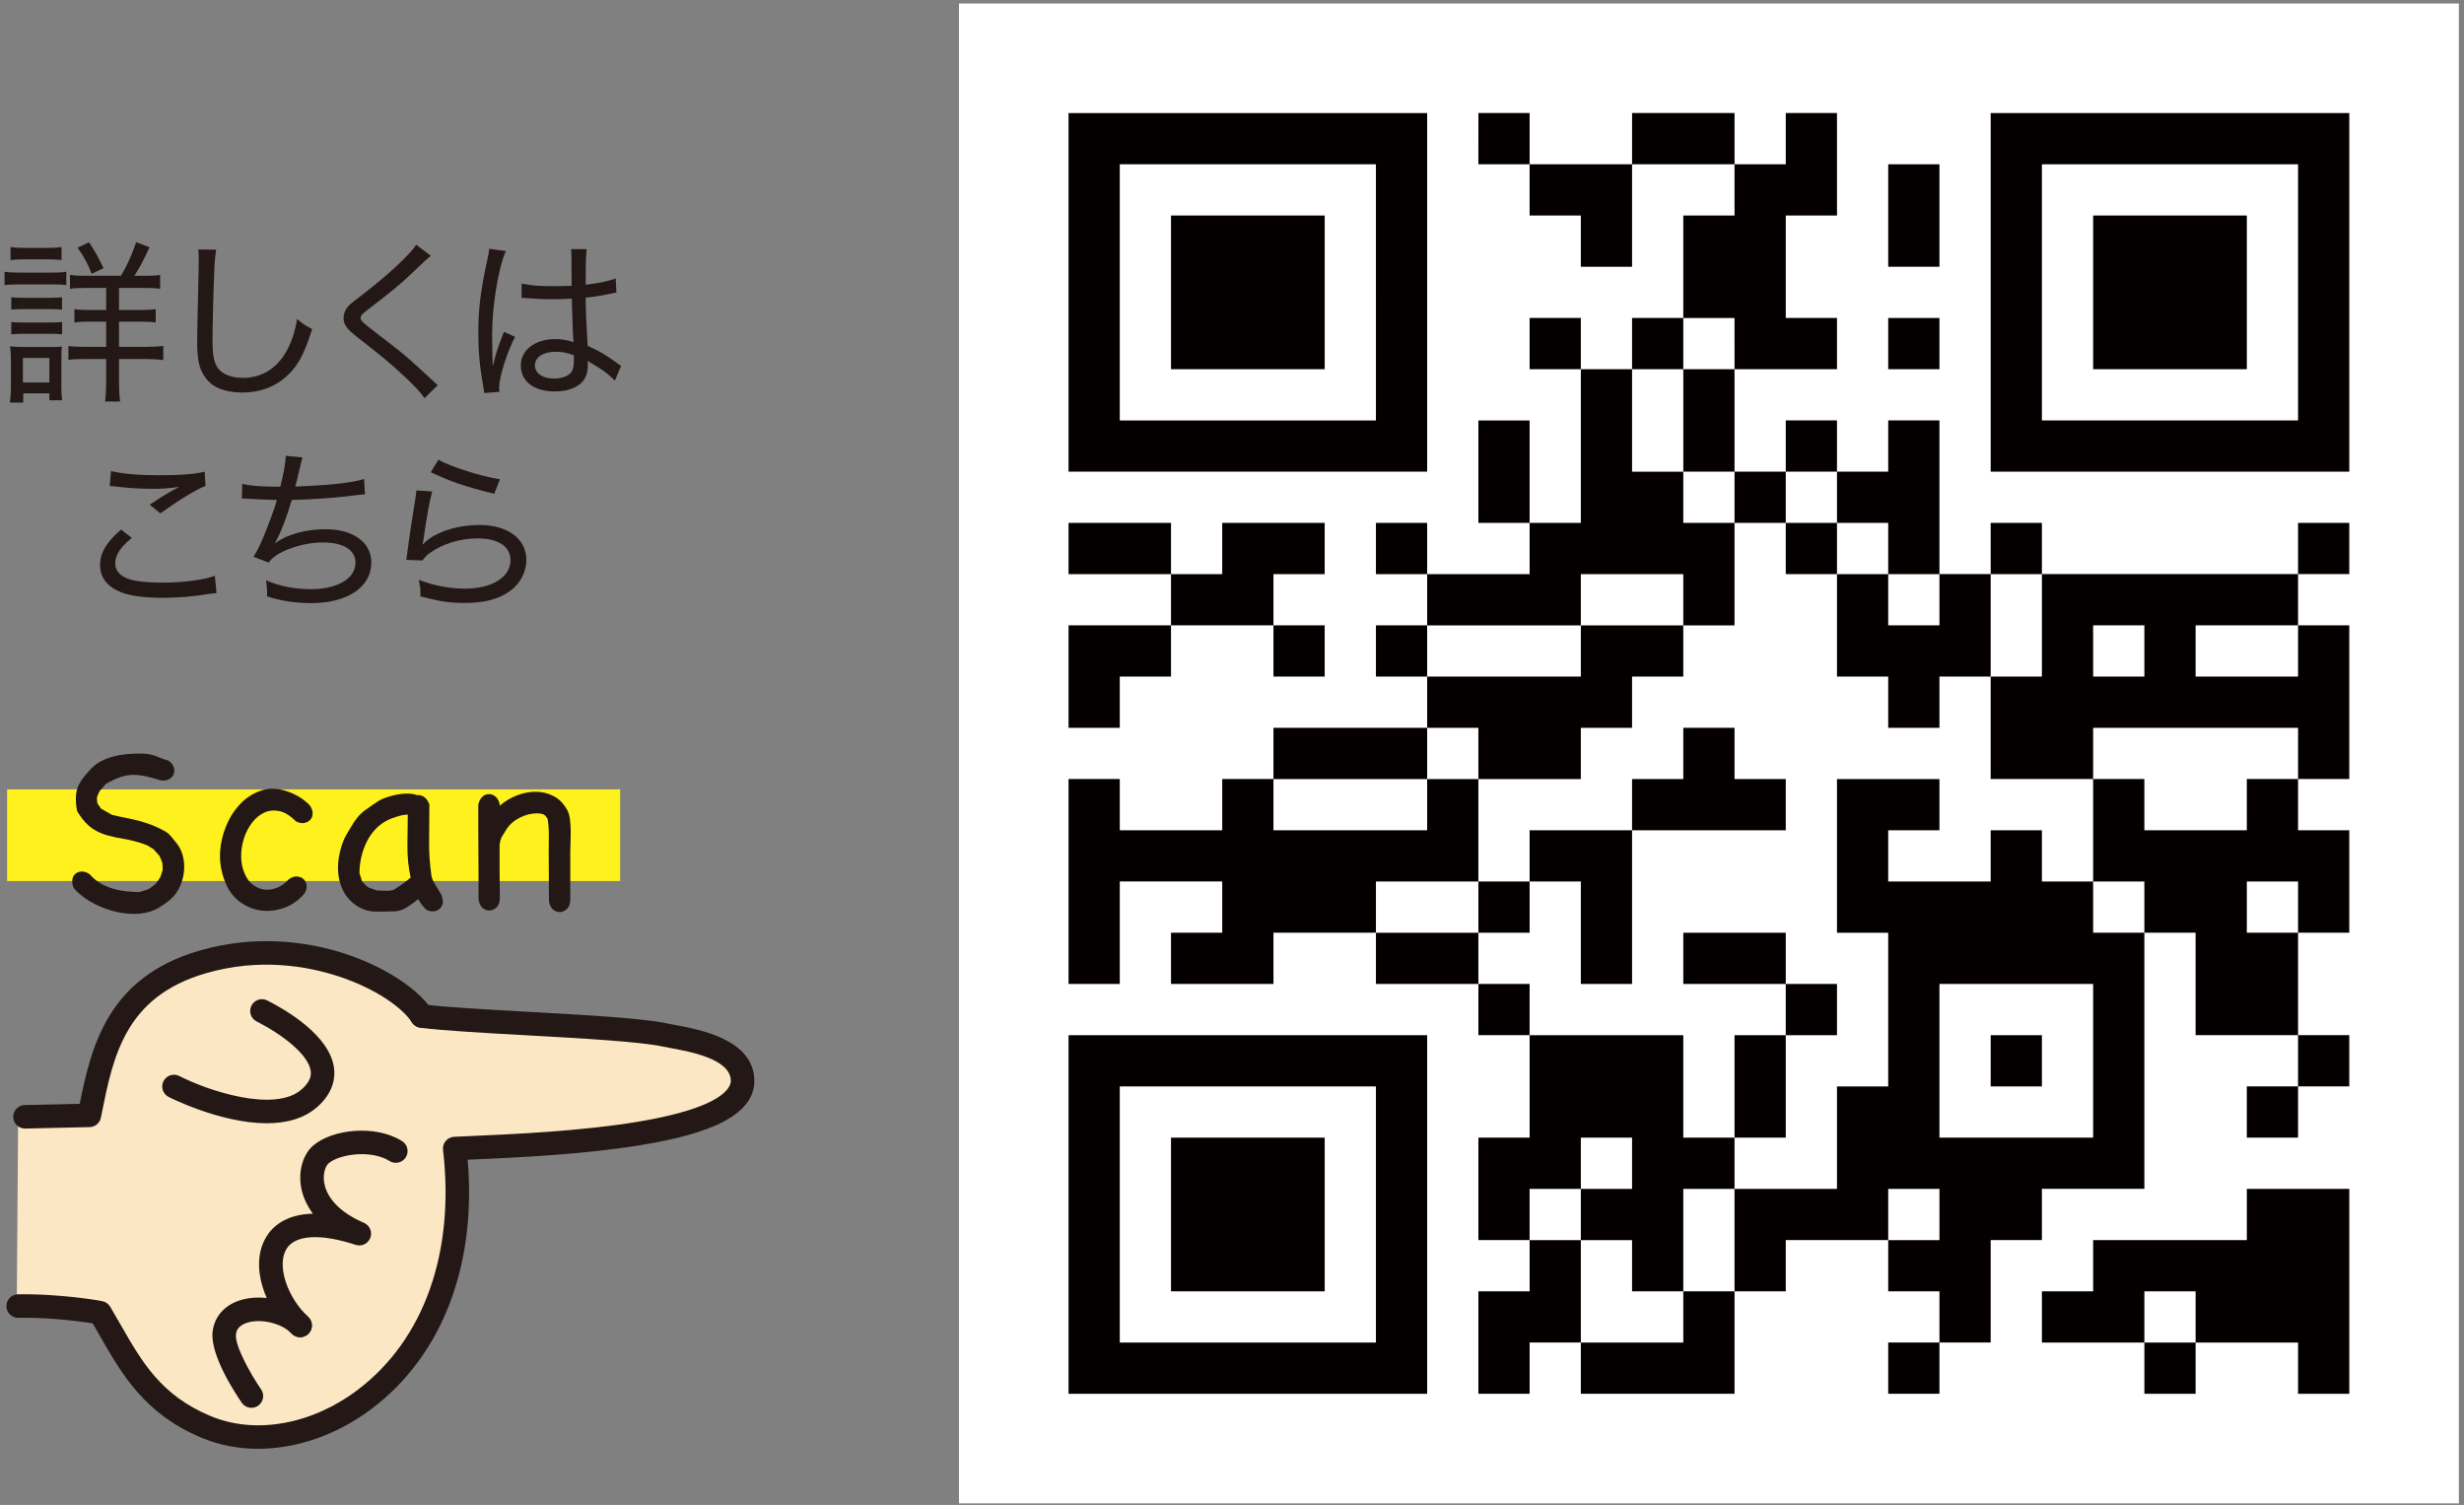
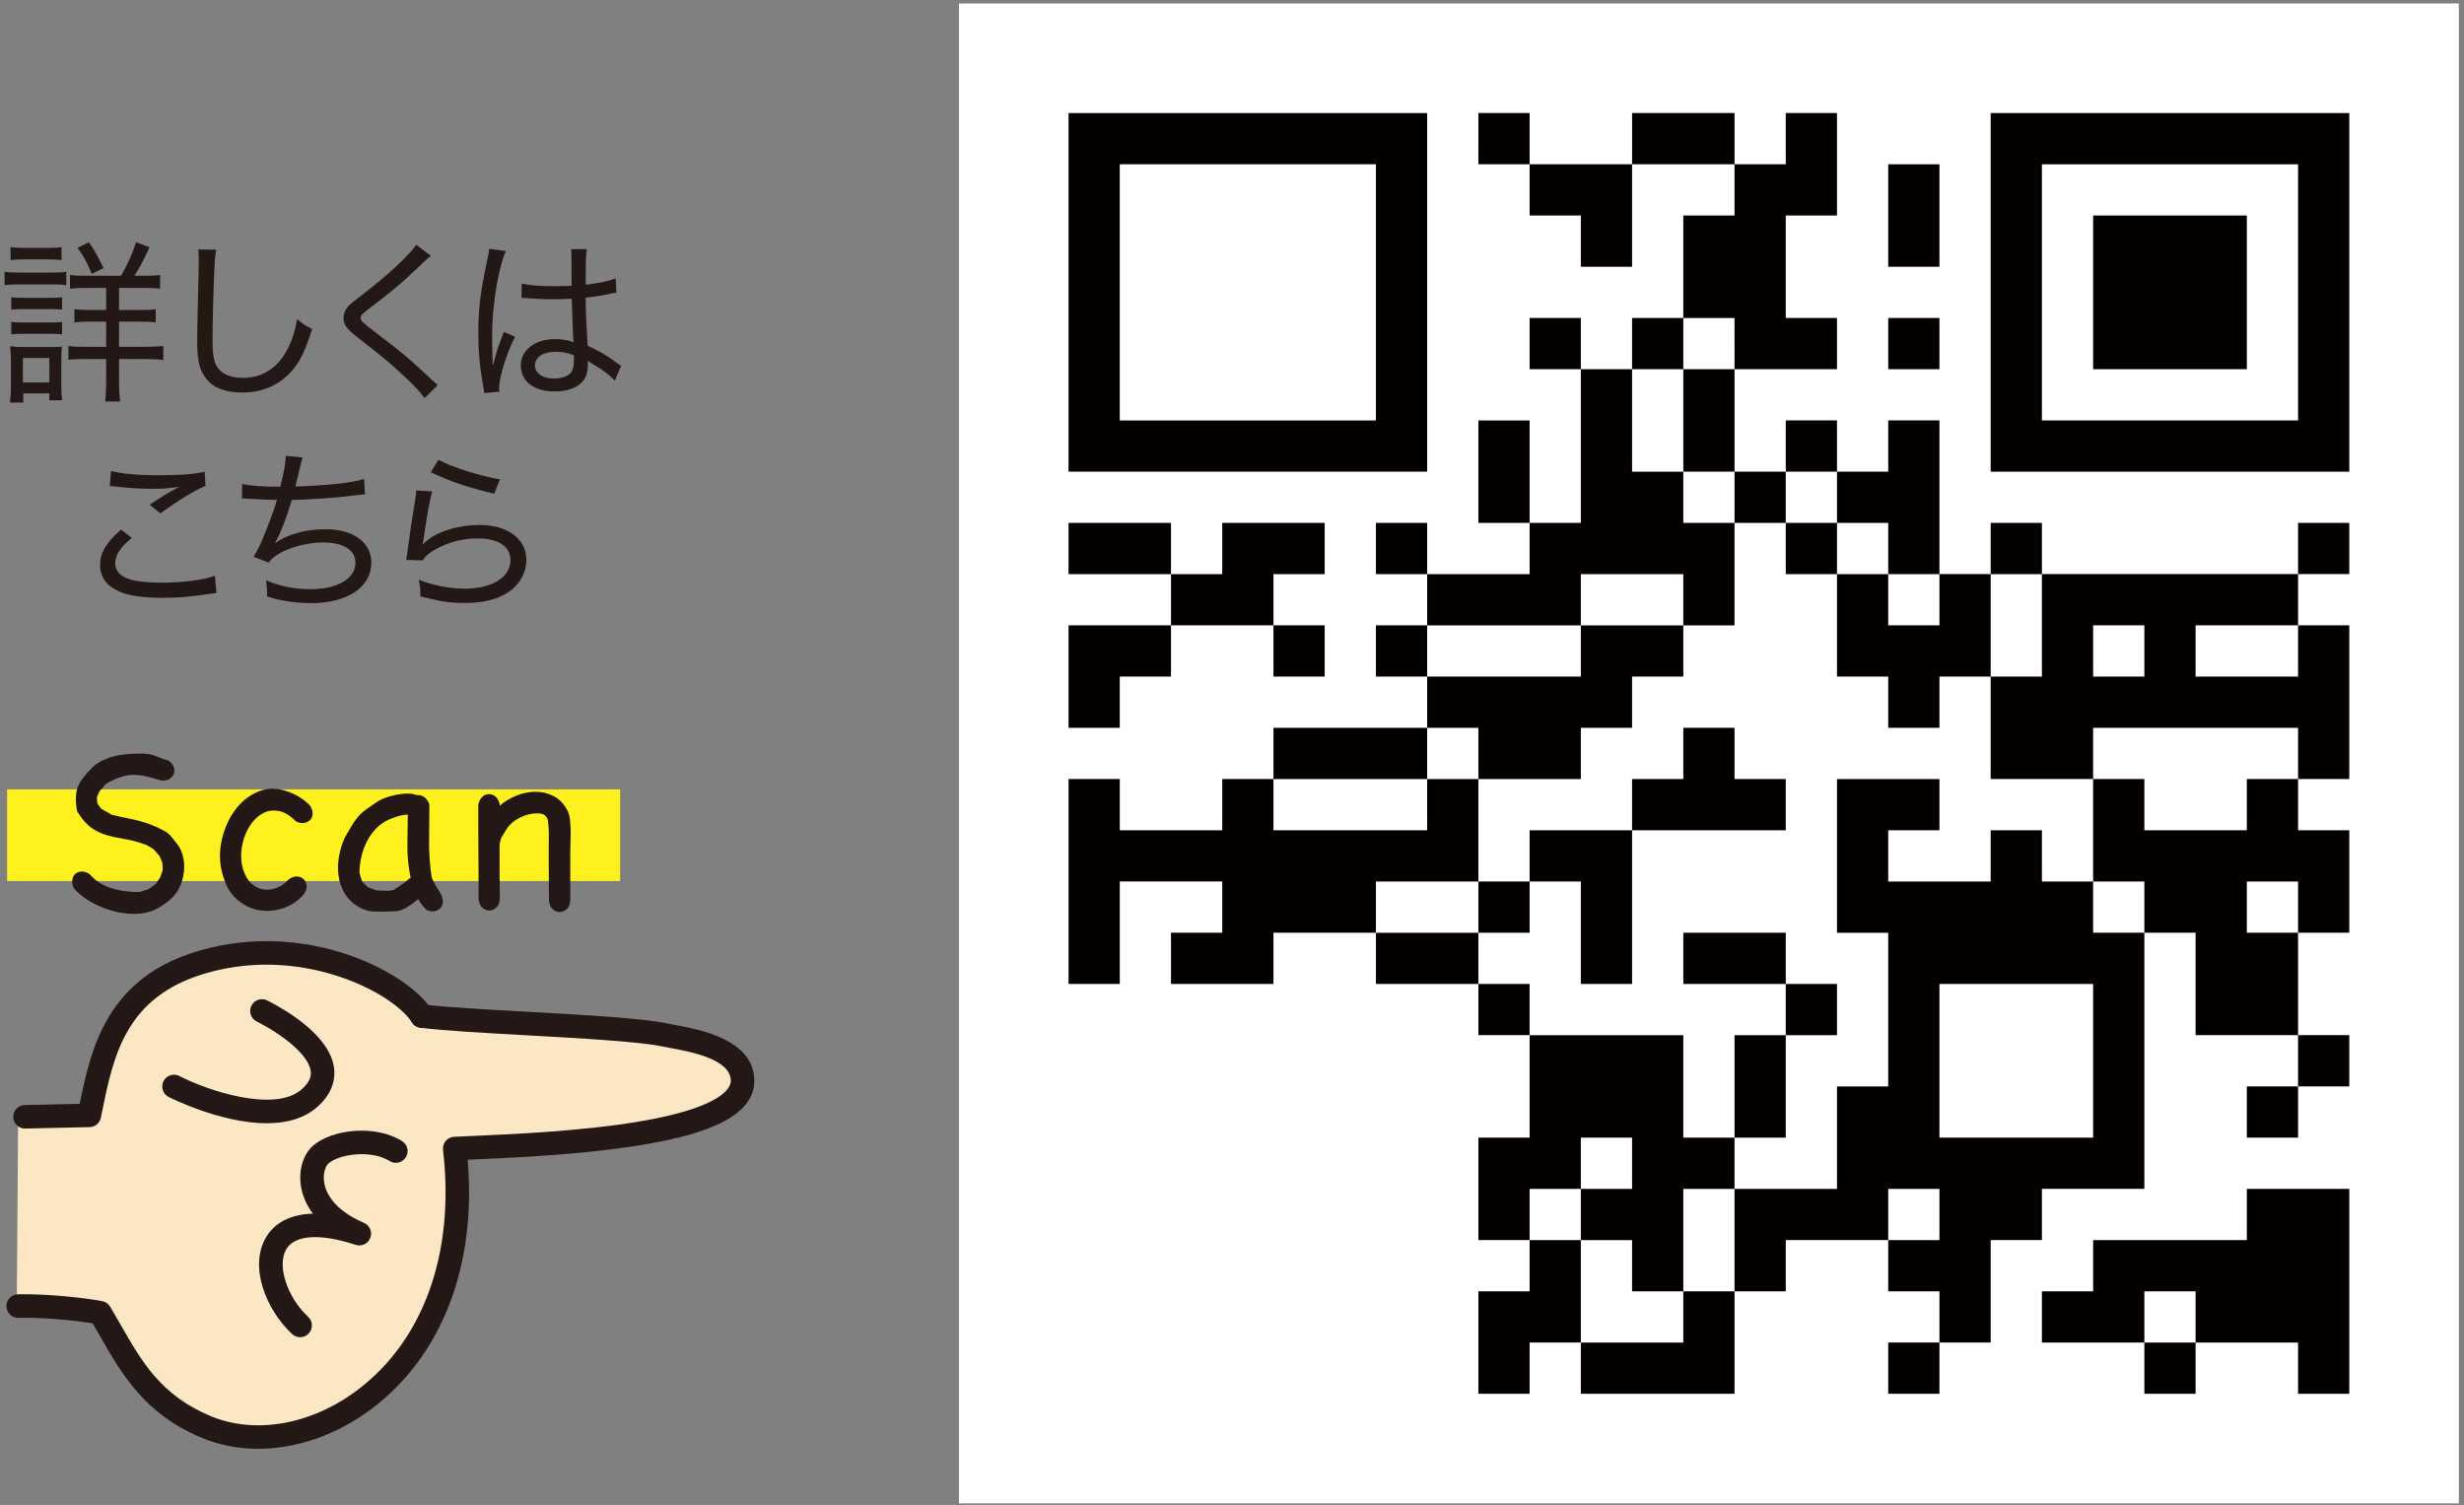
<svg xmlns="http://www.w3.org/2000/svg" version="1.1" viewBox="0 0 650 397">
  <rect x="0" y="0" width="650" height="397" fill="#808080" stroke="none" />
  <g>
    <g id="_レイヤー_1" data-name="レイヤー_1">
      <g>
        <g>
          <path d="M1.204,71.678c1.07.186,1.954.232,3.722.232h8.839c1.908,0,2.699-.046,3.722-.232v3.536c-.977-.14-1.675-.186-3.443-.186H4.926c-1.628,0-2.559.047-3.722.186v-3.536ZM2.6,106.2c.186-1.35.279-2.699.279-4.514v-6.467c0-1.535-.047-2.651-.233-3.861,1.256.14,2.326.186,3.675.186h6.653c1.954,0,2.512,0,3.35-.14-.093,1.023-.14,1.907-.14,3.582v6.839c0,1.397.046,2.56.232,3.769h-3.396v-1.815h-6.886v2.42h-3.536ZM2.786,65.165c1.21.185,1.908.232,3.629.232h6.188c1.675,0,2.419-.047,3.629-.232v3.442c-1.116-.14-2.14-.186-3.629-.186h-6.188c-1.535,0-2.466.047-3.629.186v-3.442ZM2.972,78.424c.931.093,1.675.14,3.257.14h6.932c1.581,0,2.187-.047,3.21-.14v3.257c-1.117-.093-1.675-.14-3.21-.14h-6.932c-1.582,0-2.094.047-3.257.14v-3.257ZM2.972,84.938c1.023.093,1.582.14,3.257.14h6.932c1.628,0,2.187-.047,3.21-.14v3.257c-1.023-.094-1.721-.14-3.257-.14h-6.885c-1.535,0-2.233.046-3.257.14v-3.257ZM6.043,100.896h6.979v-6.468h-6.979v6.468ZM31.91,72.748c1.628-2.745,2.885-5.49,4.001-8.84l3.536,1.303c-1.582,3.443-2.513,5.211-4.002,7.537h2.652c2.094,0,3.024-.047,4.141-.232v3.675c-1.07-.185-2.233-.232-4.373-.232h-6.467v5.815h5.397c2.14,0,3.21-.046,4.28-.232v3.536c-1.116-.186-2.279-.233-4.233-.233h-5.443v6.653h7.165c1.722,0,3.117-.093,4.513-.232v3.722c-1.303-.185-2.652-.279-4.42-.279h-7.258v6.002c0,2,.093,3.629.279,5.211h-3.955c.186-1.397.279-3.164.279-5.211v-6.002h-5.49c-2.233,0-3.303.047-4.466.233v-3.676c1.349.185,2.606.232,4.513.232h5.443v-6.653h-4.327c-2.14,0-2.931.047-4.047.233v-3.536c1.117.186,2.14.232,4.047.232h4.327v-5.815h-5.304c-2.001,0-3.117.047-4.233.232v-3.675c1.21.185,2.001.232,4.001.232h9.444ZM24.187,72.237c-1.07-2.745-2.001-4.467-3.722-6.886l3.024-1.442c1.535,2.326,2.512,4.048,3.815,6.839l-3.117,1.489Z" fill="#231815" />
          <path d="M57.037,65.863c-.232,1.21-.372,2.466-.512,5.769-.186,3.396-.465,14.654-.465,17.771,0,4.234.326,6.002,1.303,7.537,1.21,1.768,3.583,2.745,6.793,2.745,5.211,0,9.491-2.885,11.957-8.096,1.117-2.279,1.675-4.186,2.28-7.443,1.535,1.349,2.187,1.768,3.955,2.651-1.815,5.677-3.164,8.515-5.257,10.934-3.35,3.861-7.816,5.815-13.213,5.815-3.21,0-6.002-.744-7.769-2.001-1.581-1.163-2.838-2.978-3.442-4.978-.419-1.395-.651-3.676-.651-6.142,0-2.838.046-4.28.372-18.889.046-1.349.046-2.419.046-3.117,0-1.023-.046-1.581-.14-2.606l4.746.047Z" fill="#231815" />
          <path d="M113.661,67.492c-.651.465-1.21.977-5.722,5.257-2.28,2.187-5.304,4.652-10.84,8.886-1.582,1.21-1.954,1.629-1.954,2.187,0,.791.279,1.07,4.141,4.048,6.979,5.304,8.049,6.188,14.841,12.515.698.651.791.745,1.349,1.21l-3.489,3.443c-1.117-1.629-2.884-3.536-6.002-6.374-3.164-2.932-4.932-4.42-11.864-9.816-2.698-2.141-3.489-3.211-3.489-4.979,0-1.163.512-2.326,1.395-3.257q.559-.605,4.002-3.21c6.513-5.024,12.049-10.188,13.771-12.841l3.861,2.932Z" fill="#231815" />
          <path d="M130.087,96.289c.837-3.397,1.163-4.373,2.419-7.63.232-.559.279-.698.419-1.116l2.931,1.303c-2.187,4.326-4.187,10.653-4.187,13.491,0,.233,0,.466.093,1.023l-4.047.326c0-.326,0-.419-.232-1.722-.931-5.117-1.303-9.258-1.303-14.144,0-6.28.558-10.886,2.326-19.074.418-1.861.512-2.466.512-3.117l4.42.605c-2.001,4.513-3.629,14.608-3.629,22.238,0,1.07.046,3.351.093,5.49q.047.419.047,1.163v1.116l.139.047ZM137.624,74.795c2.326.512,4.42.698,8.747.698,1.815,0,2.884-.047,4.42-.094q0-4.466-.047-7.676c0-.838-.046-1.535-.093-2.001h4.141c-.186,1.163-.279,3.304-.279,6.793v2.606c3.443-.419,6.56-1.07,7.909-1.675l.186,3.722c-.279.046-.372.046-.745.14-2.465.558-4.513.884-7.351,1.209.046,4.28.046,4.839.512,12.701,3.257,1.489,4.746,2.373,7.63,4.467.512.419.651.512,1.21.791l-1.675,3.954c-.465-.512-.79-.837-1.395-1.349-1.442-1.21-1.489-1.257-4.838-3.304-.047-.047-.14-.093-.512-.325-.186-.094-.186-.14-.419-.279.046.418.046.605.046.977,0,1.35-.186,2.373-.558,3.21-1.117,2.466-4.141,3.908-8.142,3.908-5.537,0-8.979-2.651-8.979-6.886,0-4.047,3.769-6.932,9.072-6.932,1.861,0,3.629.325,4.839.837-.14-1.023-.233-3.954-.465-11.491-2.233.093-3.397.14-5.118.14-1.861,0-3.583-.047-5.257-.185-.744-.047-1.256-.094-1.395-.094-.465-.046-.745-.046-.837-.046-.233-.047-.373-.047-.465-.047-.047,0-.093,0-.186.047l.046-3.815ZM146.65,92.8c-3.35,0-5.536,1.395-5.536,3.582,0,2.094,2.047,3.489,5.071,3.489,1.907,0,3.582-.605,4.419-1.535.512-.651.791-1.675.791-3.257v-1.349c-1.861-.698-3.024-.931-4.746-.931Z" fill="#231815" />
          <path d="M57.105,156.451c-.651.046-.838.093-1.675.185-4.419.744-8.56,1.07-12.515,1.07-4.699,0-8.654-.512-11.026-1.489-3.629-1.441-5.49-3.861-5.49-7.211,0-3.163,1.721-6.001,5.536-9.305l2.838,2.187c-3.024,2.466-4.373,4.56-4.373,6.699,0,2.001,1.303,3.443,3.815,4.234,1.675.558,4.746.884,8.421.884,5.723,0,11.352-.744,14.05-1.815l.419,4.56ZM29.283,124.255c3.024.745,7.165,1.117,12.469,1.117,5.862,0,9.584-.279,12.236-.931l.232,3.722c-2.884,1.21-7.211,3.861-11.91,7.258l-2.838-2.279c3.024-2.001,3.861-2.513,5.723-3.583.512-.278.605-.325,1.21-.651.326-.185.418-.232.884-.465-2.745.372-4.373.512-6.932.512-3.07,0-7.025-.232-9.816-.605-.837-.094-.977-.094-1.582-.14l.326-3.955Z" fill="#231815" />
          <path d="M63.901,127.652c2.187.512,4.978.744,10.049.744.931-3.675,1.35-6.095,1.442-8.142l4.42.419q-.233.698-.745,2.885c-.651,2.838-.698,2.931-1.163,4.792,8.84-.326,15.121-.978,18.145-2.001l.232,4.048q-.977.047-5.024.559c-3.769.418-9.026.79-14.283.93-1.536,5.165-2.885,8.56-4.42,11.352l.046.046c3.164-2.326,8.049-3.675,13.306-3.675,7.304,0,12.049,3.489,12.049,8.793,0,6.467-6.28,10.7-15.864,10.7-4.141,0-8.049-.605-11.631-1.768v-.791c0-.884-.046-1.722-.279-3.442,3.768,1.581,7.63,2.326,11.724,2.326,7.165,0,11.864-2.792,11.864-6.979,0-3.396-3.21-5.35-8.607-5.35-3.536,0-7.444.931-10.561,2.419-1.815.931-2.838,1.675-3.722,2.885l-4.001-1.535c.884-1.397,1.581-2.745,2.419-4.746,1.442-3.396,3.024-7.676,3.769-10.235-2.419-.046-4.978-.14-7.537-.325-.605-.047-1.07-.047-1.349-.047h-.372l.093-3.861Z" fill="#231815" />
          <path d="M114.011,129.653c-.605,2.093-1.489,6.792-2.326,12.887-.093.559-.14.651-.232,1.07l.046.046c.651-.697.931-.93,1.628-1.441,3.164-2.326,8.235-3.723,13.399-3.723,7.397,0,12.329,3.676,12.329,9.212,0,3.21-1.675,6.374-4.419,8.281-2.978,2.094-6.746,3.071-11.724,3.071-4.094,0-6.327-.326-11.817-1.722v-1.117c0-1.023-.093-1.675-.418-3.256,3.815,1.488,8.142,2.326,12.143,2.326,7.211,0,12.05-3.024,12.05-7.537,0-3.582-3.257-5.723-8.7-5.723-4.606,0-9.211,1.442-12.608,3.861-.791.606-1.21,1.023-1.907,1.954l-4.28-.14c.14-.837.186-1.163.372-2.745.465-3.535,1.117-7.769,1.954-13.026.232-1.256.279-1.675.326-2.559l4.187.279ZM115.64,121.278c3.303,1.861,11.212,4.374,16.237,5.164l-1.489,3.815c-4.699-1.163-6.56-1.722-9.398-2.652q-3.256-1.116-7.351-3.023l2.001-3.304Z" fill="#231815" />
        </g>
        <g>
          <rect x="1.879" y="208.24" width="161.716" height="24.179" fill="#fff11d" />
          <path d="M175.362,272.329c-11.141-2.367-50.884-3.369-64.699-5.145-5.841-9.201-28.955-19.808-54.798-13.24-24.222,6.158-29.434,24.523-32.586,40.128l-18.487.54-.37,50.408c7.236-.162,16.875.817,21.92,1.787,7.088,11.908,11.411,24.791,28.352,30.091,35.512,11.11,70.38-19.648,65.699-72.737,18.316-.912,76.228-3.624,75.868-19.651-.21-9.377-15.465-11.026-20.9-12.18Z" fill="#fce7c4" />
          <g>
            <path d="M52.614,250.776c-24.196,7.019-28.529,25.273-31.593,40.41l-14.495.325c-1.713.039-3.07,1.458-3.032,3.171.038,1.689,1.419,3.032,3.099,3.032.024,0,.047,0,.071-.001l16.976-.38c1.45-.033,2.684-1.066,2.971-2.487l.219-1.088c3.05-15.163,6.205-30.844,27.511-37.024,14.207-4.12,26.819-1.835,34.897.809,10.196,3.336,17.095,8.508,19.41,12.154.918,1.446,2.835,1.875,4.281.957,1.446-.918,1.875-2.835.956-4.281-6.242-9.835-32.787-23.858-61.272-15.596Z" fill="#231815" />
            <path d="M177.982,270.365c-.779-.144-1.474-.272-2.052-.395-6.478-1.377-21.893-2.234-36.8-3.063-11.158-.621-21.698-1.207-27.466-1.948-1.695-.221-3.253.982-3.472,2.681-.218,1.699.982,3.254,2.681,3.472,5.99.77,16.639,1.363,27.912,1.99,13.989.778,29.845,1.661,35.855,2.937.623.133,1.372.272,2.212.427,5.526,1.024,15.811,2.929,15.938,8.617.035,1.587-1.641,7.063-24.712,10.867-14.935,2.463-32.833,3.25-43.526,3.721-1.788.078-3.388.149-4.758.217-.858.043-1.659.439-2.214,1.095-.555.655-.812,1.512-.712,2.365,3.181,27.065-5.049,50.156-22.581,63.352-12.161,9.153-27.014,11.777-38.763,6.845-13.068-5.486-18.033-14.166-23.781-24.218-.861-1.505-1.751-3.061-2.675-4.613-.453-.761-1.21-1.292-2.079-1.459-5.299-1.019-15.075-1.975-22.267-1.817-1.713.038-3.07,1.458-3.032,3.17.038,1.713,1.443,3.084,3.17,3.032,6.196-.144,14.424.603,19.594,1.464.647,1.108,1.283,2.219,1.903,3.304,5.78,10.107,11.757,20.558,26.765,26.858,4.683,1.965,9.761,2.926,14.973,2.926,10.118-.001,20.737-3.621,29.922-10.535,18.608-14.006,27.752-37.831,25.348-65.724.471-.021.957-.042,1.458-.064,10.832-.477,28.962-1.275,44.263-3.798,12.955-2.136,30.149-6.236,29.904-17.128-.24-10.73-14.269-13.328-21.01-14.578Z" fill="#231815" />
            <path d="M70.496,263.921c-1.53-.773-3.395-.159-4.167,1.37-.772,1.529-.159,3.394,1.37,4.167,6.694,3.381,13.702,8.737,14.272,13.083.136,1.038.041,2.664-2.347,4.795-7.074,6.313-24.819.382-32.303-3.477-1.523-.786-3.394-.188-4.179,1.335-.785,1.522-.188,3.393,1.335,4.178.19.098,13.659,6.943,25.894,6.943,4.995-.001,9.787-1.142,13.383-4.35,4.224-3.769,4.707-7.644,4.368-10.23-1.13-8.613-12.703-15.327-17.626-17.814Z" fill="#231815" />
-             <path d="M63.122,343.081c-4.012,1.331-6.577,4.321-7.039,8.202-.74,6.217,6.279,16.719,7.694,18.761.602.869,1.569,1.335,2.552,1.335.61,0,1.225-.179,1.764-.552,1.408-.976,1.759-2.908.783-4.317-2.877-4.152-6.975-11.63-6.633-14.495.065-.542.261-2.193,2.833-3.047,3.713-1.231,9.252.088,11.851,2.826,1.179,1.242,3.143,1.295,4.385.114,1.243-1.179,1.294-3.142.114-4.385-4.257-4.485-12.299-6.437-18.304-4.443Z" fill="#231815" />
            <path d="M106.07,301.024c-7.135-4.467-18.419-3.078-23.363,1.097-2.656,2.241-3.968,6.42-3.341,10.646.279,1.881,1.066,4.579,3.174,7.402-7.379.175-10.808,3.603-12.351,6.213-4.557,7.706-.086,19.038,6.869,25.543.598.56,1.359.837,2.118.837.829,0,1.655-.33,2.266-.983,1.17-1.251,1.104-3.214-.147-4.384-5.6-5.237-8.294-13.58-5.767-17.855,2.246-3.8,8.916-4.219,18.298-1.149,1.576.517,3.28-.3,3.866-1.851.586-1.552-.151-3.29-1.675-3.946-8.294-3.571-10.148-8.259-10.515-10.735-.382-2.576.537-4.432,1.206-4.996,2.858-2.412,11.193-3.631,16.07-.579,1.452.909,3.366.468,4.275-.983.909-1.452.469-3.366-.983-4.275Z" fill="#231815" />
          </g>
          <g>
            <path d="M19.456,234.299c-.274-.64-.411-1.233-.411-1.782,0-.776.24-1.405.72-1.885.48-.48,1.085-.72,1.817-.72.731,0,1.44.251,2.125.754.776.915,1.679,1.68,2.708,2.296,1.028.617,2.125,1.098,3.291,1.44,1.165.343,2.353.583,3.564.721,1.21.137,2.387.205,3.53.205.776-.274,1.313-.445,1.611-.514.297-.069.537-.148.72-.24.182-.091.388-.229.617-.411.228-.183.662-.503,1.302-.96.228-.319.434-.617.617-.891.182-.274.388-.571.617-.892l.617-1.851v-.926c0-.297-.024-.628-.069-.994-.092-.319-.206-.627-.343-.925-.137-.297-.274-.606-.411-.926-.274-.319-.538-.617-.789-.891-.252-.274-.514-.571-.788-.892-.411-.229-.823-.479-1.234-.754s-.869-.48-1.371-.617c-1.875-.64-3.599-1.085-5.175-1.337-1.577-.25-3.062-.57-4.456-.959-1.395-.388-2.708-.994-3.942-1.817-1.234-.822-2.445-2.147-3.633-3.976-.229-.365-.366-.64-.411-.822-.046-.183-.092-.503-.137-.96-.046-.365-.08-.72-.102-1.062-.023-.343-.034-.674-.034-.994,0-.822.079-1.553.24-2.193.16-.64.399-1.257.72-1.851.319-.594.731-1.2,1.234-1.816.502-.617,1.097-1.291,1.782-2.022.777-.822,1.668-1.496,2.673-2.022,1.005-.524,2.057-.935,3.153-1.233,1.097-.297,2.228-.503,3.394-.617,1.165-.113,2.296-.172,3.393-.172h.994c.297,0,.606.023.926.069,1.051.092,2.044.343,2.982.754.936.411,1.907.754,2.913,1.028,1.051.731,1.577,1.622,1.577,2.673,0,.685-.263,1.292-.788,1.816-.526.526-1.269.789-2.228.789-.092,0-.195-.011-.309-.034-.114-.023-.217-.035-.308-.035-1.463-.456-2.754-.81-3.873-1.062-1.121-.25-2.206-.377-3.256-.377-1.097,0-2.217.184-3.359.549-1.143.366-2.468.983-3.976,1.851-.274.366-.548.697-.822.994-.274.298-.548.606-.823.926-.137.273-.264.548-.377.822-.115.274-.217.548-.309.822,0,.274.011.549.034.823.022.273.057.525.103.754.182.229.343.457.48.685.137.229.296.457.479.685l2.879,1.645c1.371.32,2.65.595,3.839.823,1.188.229,2.331.491,3.427.788,1.097.298,2.182.651,3.256,1.062,1.073.411,2.228.96,3.462,1.645.64.366,1.188.834,1.645,1.405.457.571.892,1.108,1.303,1.61.731.869,1.268,1.851,1.611,2.948.343,1.097.514,2.239.514,3.427,0,1.645-.32,3.246-.96,4.799-.64,1.554-1.554,2.834-2.742,3.839-.411.366-.835.697-1.268.994-.435.298-.857.582-1.268.856-.96.64-2.034,1.119-3.222,1.44-1.189.319-2.445.479-3.77.479-1.508,0-3.028-.171-4.559-.514-1.532-.343-3.005-.822-4.421-1.44-1.417-.617-2.72-1.337-3.907-2.159-1.189-.823-2.194-1.714-3.017-2.674Z" fill="#231815" />
            <path d="M76.027,232.106c.776-.64,1.542-.936,2.296-.892.754.047,1.359.298,1.816.755.457.457.708,1.062.754,1.816.045.754-.252,1.52-.891,2.296-1.508,1.645-3.28,2.811-5.313,3.496-2.034.685-4.044.88-6.032.583-1.988-.298-3.828-1.085-5.518-2.365-1.691-1.278-2.948-3.016-3.771-5.21-.503-1.233-.869-2.536-1.097-3.907-.229-1.371-.298-2.718-.206-4.044.137-2.193.651-4.398,1.542-6.615.891-2.216,2.102-4.147,3.633-5.792,1.531-1.645,3.335-2.846,5.415-3.6,2.079-.754,4.353-.742,6.821.034,1.234.412,2.353.915,3.359,1.509,1.005.594,1.964,1.349,2.879,2.262.502.731.754,1.44.754,2.125s-.195,1.246-.583,1.68c-.389.435-.915.72-1.577.856-.663.138-1.405,0-2.228-.411-1.508-1.508-2.971-2.41-4.387-2.708-1.417-.296-2.731-.171-3.942.378-1.211.548-2.286,1.429-3.222,2.639-.937,1.212-1.657,2.582-2.159,4.113-.503,1.531-.754,3.131-.754,4.798,0,1.669.319,3.212.96,4.627.548,1.28,1.29,2.263,2.228,2.948.936.685,1.93,1.086,2.982,1.199,1.051.115,2.136-.045,3.256-.479,1.119-.434,2.113-1.131,2.982-2.091Z" fill="#231815" />
            <path d="M116.625,236.562c0,.046-.024.068-.069.068.274.641.343,1.233.206,1.782-.137.548-.4.994-.788,1.337-.389.343-.891.559-1.508.651-.617.091-1.292-.047-2.022-.412-.411-.411-.8-.856-1.165-1.336-.366-.48-.685-.971-.96-1.475-.915.778-1.897,1.498-2.948,2.16-1.052.661-2.103,1.016-3.153,1.062-1.828.091-3.633.113-5.415.068-1.782-.046-3.473-.641-5.072-1.782-1.326-.96-2.343-2.102-3.051-3.428-.709-1.325-1.165-2.731-1.371-4.216-.206-1.484-.195-3.005.035-4.559.228-1.553.617-3.039,1.165-4.456.228-.639.525-1.256.891-1.851.365-.594.731-1.21,1.097-1.851.502-.914,1.073-1.77,1.713-2.57.64-.8,1.371-1.497,2.194-2.091.593-.412,1.176-.823,1.748-1.234.571-.411,1.153-.799,1.748-1.165.411-.274,1.039-.56,1.885-.857.845-.296,1.759-.548,2.742-.754.982-.205,1.964-.309,2.948-.309.982,0,1.816.138,2.502.412.639-.092,1.268.068,1.885.479.617.411,1.085,1.074,1.405,1.988,0,3.107-.024,6.237-.069,9.391-.046,3.153.16,6.284.617,9.392.045.411.216.902.514,1.474.296.572.617,1.131.96,1.68.343.548.651,1.052.925,1.508.274.457.412.754.412.892ZM107.919,231.831c.091-.045.16-.091.206-.137.045-.045.114-.091.206-.138-.594-2.741-.88-5.586-.856-8.534.022-2.947.057-5.655.102-8.123-.411,0-.869.046-1.371.138-.503.092-.994.217-1.474.377s-.915.308-1.302.445c-.389.137-.675.252-.857.343-1.371.641-2.537,1.474-3.496,2.502-.96,1.028-1.748,2.171-2.365,3.428-.617,1.257-1.086,2.582-1.405,3.976-.32,1.395-.48,2.8-.48,4.216.091.366.206.731.343,1.097.137.366.251.731.343,1.097.228.23.468.48.72.754.251.274.514.526.788.754.412.184.823.343,1.234.48.412.137.823.274,1.234.411.777,0,1.531.023,2.262.068.731.046,1.462-.045,2.194-.274.685-.456,1.359-.913,2.022-1.371.662-.456,1.313-.959,1.954-1.508Z" fill="#231815" />
            <path d="M149.511,239.818c-.572.524-1.2.788-1.885.788-.641,0-1.234-.24-1.782-.72s-.891-1.222-1.028-2.228c0-2.102-.012-4.192-.034-6.272-.023-2.079-.034-4.17-.034-6.272,0-1.508.011-3.016.034-4.524.022-1.508-.08-3.016-.309-4.524-.366-.685-.766-1.107-1.2-1.268-.435-.16-.949-.24-1.542-.24-1.554,0-3.085.377-4.593,1.131-1.508.754-2.697,1.794-3.565,3.119-.503.777-.903,1.429-1.199,1.954-.298.525-.492,1.291-.583,2.296v6.992c0,2.331.022,4.661.069,6.992-.046,1.052-.354,1.84-.926,2.365-.572.524-1.199.788-1.885.788-.641,0-1.234-.24-1.782-.72-.549-.479-.891-1.223-1.028-2.228v-6.376c0-2.056-.012-4.089-.034-6.101-.024-2.011-.035-4.055-.035-6.135v-6.409c.229-.914.594-1.6,1.097-2.057.502-.457,1.073-.685,1.713-.685.594,0,1.154.205,1.68.616.525.412.902,1.053,1.131,1.92v.548c1.325-1.142,2.821-2.044,4.49-2.707,1.667-.662,3.347-.994,5.038-.994s3.279.389,4.764,1.165c1.485.778,2.685,2.034,3.599,3.771.319.595.537,1.337.651,2.228.113.892.182,1.829.206,2.811.022.983.011,1.988-.034,3.017-.046,1.028-.069,2-.069,2.913v12.682c-.046,1.052-.354,1.84-.925,2.365Z" fill="#231815" />
          </g>
        </g>
        <g>
          <rect x="252.974" y=".919" width="395.671" height="395.671" fill="#fff" />
          <g>
            <path d="M281.88,77.125v47.3h94.601V29.825h-94.601v47.3ZM362.966,77.125v33.786h-67.572V43.339h67.572v33.786Z" fill="#040000" />
-             <path d="M308.909,77.125v20.272h40.543v-40.543h-40.543v20.272Z" fill="#040000" />
            <path d="M389.995,36.582v6.757h13.514v13.514h13.514v13.514h13.514v-27.029h27.029v13.514h-13.514v27.029h-13.514v13.514h-13.514v-13.514h-13.514v13.514h13.514v40.543h-13.514v-27.029h-13.514v27.029h13.514v13.514h-27.029v-13.514h-13.514v13.514h13.514v13.514h-13.514v13.514h13.514v13.514h-40.543v13.514h-13.514v13.514h-27.029v-13.514h-13.514v54.057h13.514v-27.029h27.029v13.514h-13.514v13.514h27.029v-13.514h27.029v13.514h27.029v13.514h13.514v27.029h-13.514v27.029h13.514v13.514h-13.514v27.029h13.514v-13.514h13.514v13.514h40.543v-27.029h13.514v-13.514h27.029v13.514h13.514v13.514h-13.514v13.514h13.514v-13.514h13.514v-27.029h13.514v-13.514h27.029v-67.572h13.514v27.029h27.029v13.514h-13.514v13.514h13.514v-13.514h13.514v-13.514h-13.514v-27.029h13.514v-27.029h-13.514v-13.514h13.514v-40.543h-13.514v-13.514h13.514v-13.514h-13.514v13.514h-67.572v-13.514h-13.514v13.514h-13.514v-40.543h-13.514v13.514h-13.514v-13.514h-13.514v13.514h-13.514v-27.029h27.029v-13.514h-13.514v-27.029h13.514v-27.029h-13.514v13.514h-13.514v-13.514h-27.029v13.514h-27.029v-13.514h-13.514v6.757ZM457.567,90.64v6.757h-13.514v27.029h13.514v13.514h13.514v-13.514h13.514v13.514h13.514v13.514h13.514v13.514h-13.514v-13.514h-13.514v27.029h13.514v13.514h13.514v-13.514h13.514v-27.029h13.514v27.029h-13.514v27.029h27.029v-13.514h54.057v13.514h-13.514v13.514h-27.029v-13.514h-13.514v27.029h13.514v13.514h-13.514v-13.514h-13.514v-13.514h-13.514v13.514h-27.029v-13.514h13.514v-13.514h-27.029v40.543h13.514v40.543h-13.514v27.029h-27.029v27.029h-13.514v13.514h-27.029v-27.029h-13.514v-13.514h13.514v-13.514h13.514v13.514h-13.514v13.514h13.514v13.514h13.514v-27.029h13.514v-13.514h-13.514v-27.029h-40.543v-13.514h-13.514v-13.514h-27.029v-13.514h27.029v-27.029h-13.514v13.514h-40.543v-13.514h40.543v-13.514h13.514v13.514h27.029v-13.514h13.514v-13.514h13.514v-13.514h-27.029v13.514h-40.543v-13.514h40.543v-13.514h27.029v13.514h13.514v-27.029h-13.514v-13.514h-13.514v-27.029h13.514v-13.514h13.514v6.757ZM565.682,171.726v6.757h-13.514v-13.514h13.514v6.757ZM606.225,171.726v6.757h-27.029v-13.514h27.029v6.757ZM606.225,239.298v6.757h-13.514v-13.514h13.514v6.757ZM552.168,279.841v20.272h-40.543v-40.543h40.543v20.272ZM511.625,320.384v6.757h-13.514v-13.514h13.514v6.757Z" fill="#040000" />
            <path d="M471.081,144.697v6.757h13.514v-13.514h-13.514v6.757Z" fill="#040000" />
            <path d="M444.053,198.755v6.757h-13.514v13.514h-27.029v13.514h-13.514v13.514h13.514v-13.514h13.514v27.029h13.514v-40.543h40.543v-13.514h-13.514v-13.514h-13.514v6.757Z" fill="#040000" />
            <path d="M444.053,252.812v6.757h27.029v13.514h-13.514v27.029h13.514v-27.029h13.514v-13.514h-13.514v-13.514h-27.029v6.757Z" fill="#040000" />
-             <path d="M525.139,279.841v6.757h13.514v-13.514h-13.514v6.757Z" fill="#040000" />
            <path d="M525.139,77.125v47.3h94.601V29.825h-94.601v47.3ZM606.225,77.125v33.786h-67.572V43.339h67.572v33.786Z" fill="#040000" />
            <path d="M552.168,77.125v20.272h40.543v-40.543h-40.543v20.272Z" fill="#040000" />
            <path d="M498.11,56.854v13.514h13.514v-27.029h-13.514v13.514Z" fill="#040000" />
            <path d="M498.11,90.64v6.757h13.514v-13.514h-13.514v6.757Z" fill="#040000" />
            <path d="M281.88,144.697v6.757h27.029v13.514h-27.029v27.029h13.514v-13.514h13.514v-13.514h27.029v13.514h13.514v-13.514h-13.514v-13.514h13.514v-13.514h-27.029v13.514h-13.514v-13.514h-27.029v6.757Z" fill="#040000" />
-             <path d="M281.88,320.384v47.3h94.601v-94.601h-94.601v47.3ZM362.966,320.384v33.786h-67.572v-67.572h67.572v33.786Z" fill="#040000" />
-             <path d="M308.909,320.384v20.272h40.543v-40.543h-40.543v20.272Z" fill="#040000" />
            <path d="M592.711,320.384v6.757h-40.543v13.514h-13.514v13.514h27.029v13.514h13.514v-13.514h27.029v13.514h13.514v-54.057h-27.029v6.757ZM579.196,347.413v6.757h-13.514v-13.514h13.514v6.757Z" fill="#040000" />
          </g>
        </g>
      </g>
    </g>
  </g>
</svg>